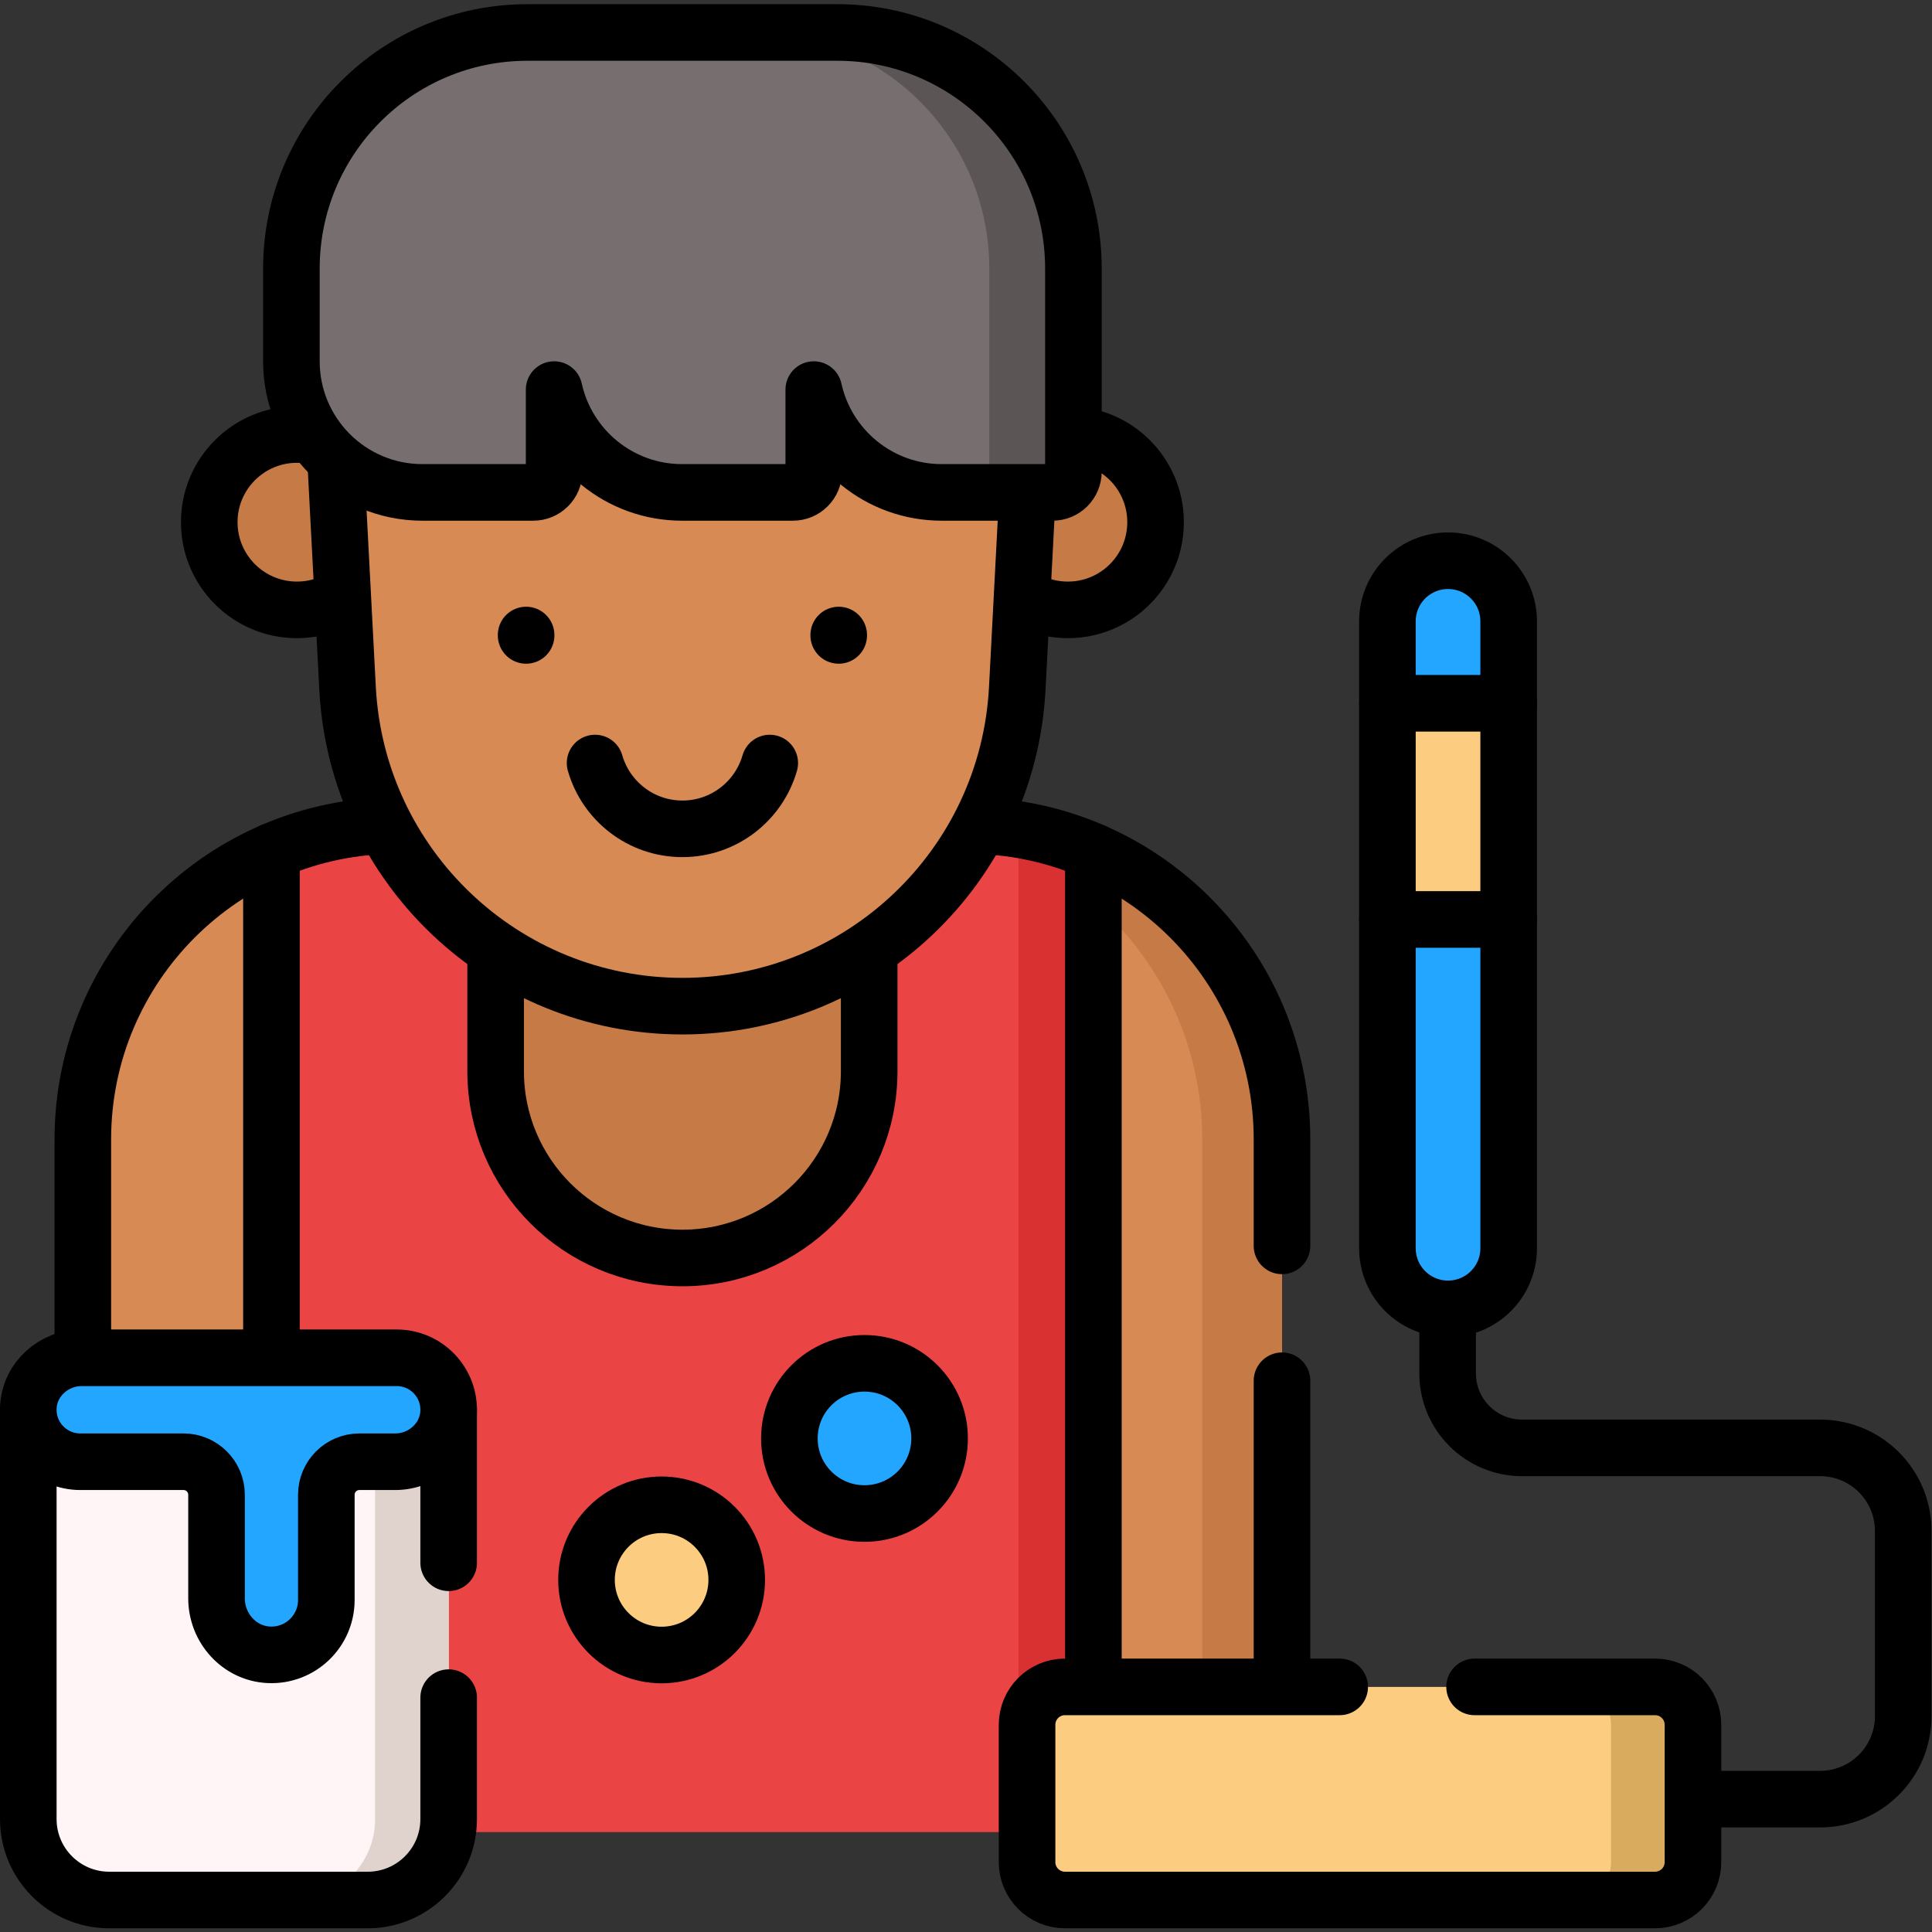
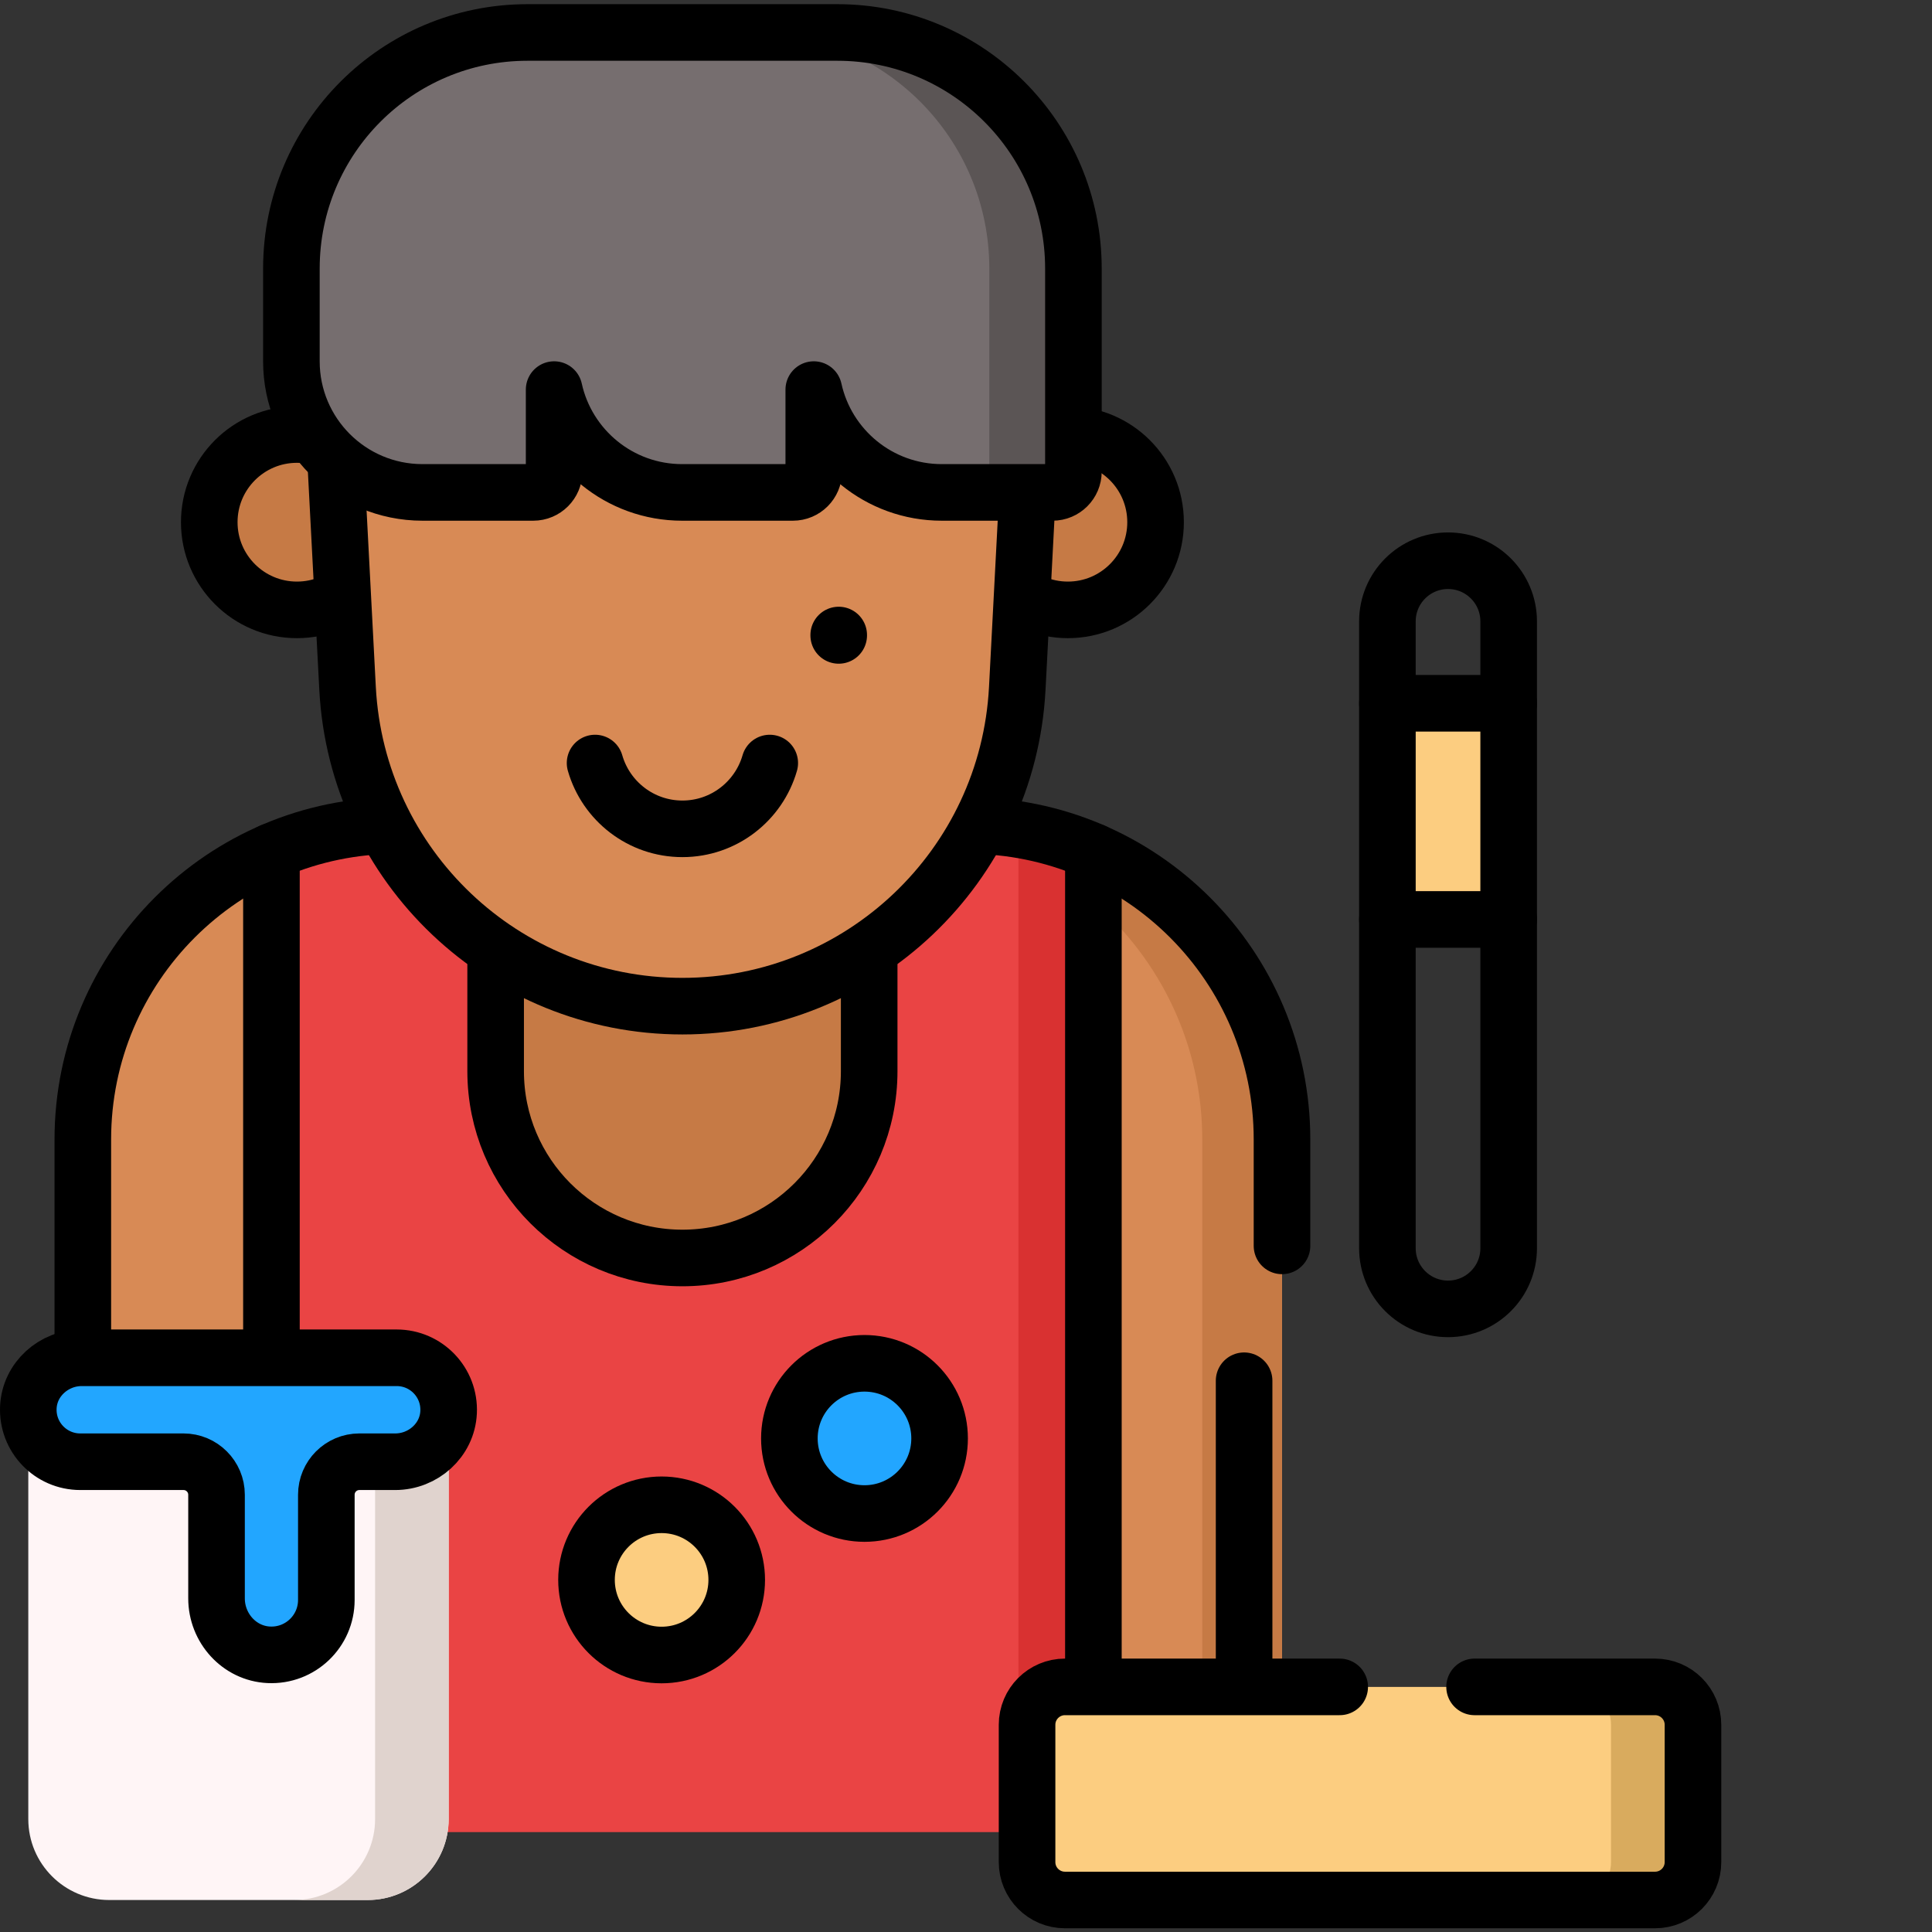
<svg xmlns="http://www.w3.org/2000/svg" version="1.1" id="svg10152" xml:space="preserve" width="682.667" height="682.667" viewBox="0 0 682.667 682.667">
  <rect x="0" y="0" width="682.667" height="682.667" fill="#333333" stroke="none" />
  <defs id="defs10156">
    <clipPath id="clipPath10166">
      <path d="M 0,512 H 512 V 0 H 0 Z" id="path10164" />
    </clipPath>
  </defs>
  <g id="g10158" transform="matrix(1.333,0,0,-1.333,0,682.667)">
    <g id="g10160">
      <g id="g10162" clip-path="url(#clipPath10166)">
        <g id="g10168" transform="translate(339.83,210.073)">
          <path d="m 0,0 v -173.544 c 0,-5.546 -4.5,-10.046 -10.046,-10.046 h -297.785 c -5.546,0 -10.046,4.5 -10.046,10.046 V 0 c 0,34.146 20.573,63.501 49.998,76.329 10.177,4.441 21.418,6.901 33.233,6.901 H -83.23 c 4.55,0 9.021,-0.361 13.371,-1.074 6.952,-1.115 13.602,-3.094 19.861,-5.827 C -20.574,63.501 0,34.146 0,0" style="fill:#ea4444;fill-opacity:1;fill-rule:nonzero;stroke:none" id="path10170" />
        </g>
        <g id="g10172" transform="translate(180.892,178.668)">
          <path d="m 0,0 v 0 c -27.343,0 -49.508,22.165 -49.508,49.508 v 65.126 H 49.508 V 49.508 C 49.508,22.165 27.343,0 0,0" style="fill:#c67a45;fill-opacity:1;fill-rule:nonzero;stroke:none" id="path10174" />
        </g>
        <g id="g10176" transform="translate(180.892,178.668)">
          <path d="m 0,0 v 0 c -27.343,0 -49.508,22.165 -49.508,49.508 v 65.126 H 49.508 V 49.508 C 49.508,22.165 27.343,0 0,0 Z" style="fill:none;stroke:#000000;stroke-width:15;stroke-linecap:round;stroke-linejoin:round;stroke-miterlimit:10;stroke-dasharray:none;stroke-opacity:1" id="path10178" />
        </g>
        <g id="g10180" transform="translate(339.83,210.073)">
          <path d="m 0,0 v -173.544 c 0,-5.546 -4.5,-10.046 -10.046,-10.046 H -69.859 V 82.156 c 6.952,-1.115 13.602,-3.094 19.861,-5.827 C -20.574,63.501 0,34.146 0,0" style="fill:#d93131;fill-opacity:1;fill-rule:nonzero;stroke:none" id="path10182" />
        </g>
        <g id="g10184" transform="translate(339.83,210.073)">
          <path d="m 0,0 v -173.544 c 0,-5.549 -4.497,-10.046 -10.046,-10.046 H -49.998 V 76.329 C -20.574,63.501 0,34.146 0,0" style="fill:#d88a55;fill-opacity:1;fill-rule:nonzero;stroke:none" id="path10186" />
        </g>
        <g id="g10188" transform="translate(339.83,210.073)">
          <path d="m 0,0 v -173.544 c 0,-5.546 -4.5,-10.046 -10.046,-10.046 h -21.137 c 5.546,0 10.046,4.5 10.046,10.046 V 0 c 0,25.175 -11.19,47.759 -28.861,63.019 v 13.31 C -20.574,63.501 0,34.146 0,0" style="fill:#c67a45;fill-opacity:1;fill-rule:nonzero;stroke:none" id="path10190" />
        </g>
        <g id="g10192" transform="translate(289.832,26.483)">
          <path d="M 0,0 V 259.919" style="fill:none;stroke:#000000;stroke-width:15;stroke-linecap:round;stroke-linejoin:round;stroke-miterlimit:10;stroke-dasharray:none;stroke-opacity:1" id="path10194" />
        </g>
        <g id="g10196" transform="translate(71.951,286.402)">
          <path d="m 0,0 v -259.919 h -39.952 c -5.549,0 -10.046,4.497 -10.046,10.046 V -76.329 C -49.998,-42.183 -29.425,-12.828 0,0" style="fill:#d88a55;fill-opacity:1;fill-rule:nonzero;stroke:none" id="path10198" />
        </g>
        <g id="g10200" transform="translate(71.951,286.402)">
          <path d="M 0,0 V -259.919" style="fill:none;stroke:#000000;stroke-width:15;stroke-linecap:round;stroke-linejoin:round;stroke-miterlimit:10;stroke-dasharray:none;stroke-opacity:1" id="path10202" />
        </g>
        <g id="g10204" transform="translate(329.783,26.48)">
-           <path d="M 0,0 C 5.548,0 10.045,4.498 10.045,10.046 V 119.645" style="fill:none;stroke:#000000;stroke-width:15;stroke-linecap:round;stroke-linejoin:round;stroke-miterlimit:10;stroke-dasharray:none;stroke-opacity:1" id="path10206" />
+           <path d="M 0,0 V 119.645" style="fill:none;stroke:#000000;stroke-width:15;stroke-linecap:round;stroke-linejoin:round;stroke-miterlimit:10;stroke-dasharray:none;stroke-opacity:1" id="path10206" />
        </g>
        <g id="g10208" transform="translate(339.828,181.876)">
          <path d="m 0,0 v 28.193 c 0,45.968 -37.264,83.233 -83.231,83.233 h -151.411 c -45.967,0 -83.232,-37.265 -83.232,-83.233 v -173.544 c 0,-5.547 4.498,-10.045 10.046,-10.045" style="fill:none;stroke:#000000;stroke-width:15;stroke-linecap:round;stroke-linejoin:round;stroke-miterlimit:10;stroke-dasharray:none;stroke-opacity:1" id="path10210" />
        </g>
        <g id="g10212" transform="translate(438.723,8.483)">
          <path d="m 0,0 h -156.428 c -5.547,0 -10.045,4.497 -10.045,10.045 v 36.399 c 0,5.548 4.498,10.045 10.045,10.045 L 0,56.489 c 5.548,0 10.045,-4.497 10.045,-10.045 V 10.045 C 10.045,4.497 5.548,0 0,0" style="fill:#fccd80;fill-opacity:1;fill-rule:nonzero;stroke:none" id="path10214" />
        </g>
        <g id="g10216" transform="translate(448.771,54.927)">
          <path d="m 0,0 v -36.403 c 0,-5.544 -4.5,-10.045 -10.045,-10.045 h -21.727 c 5.544,0 10.044,4.501 10.044,10.045 V 0 c 0,5.545 -4.5,10.045 -10.044,10.045 h 21.727 C -4.5,10.045 0,5.545 0,0" style="fill:#d9ab5e;fill-opacity:1;fill-rule:nonzero;stroke:none" id="path10218" />
        </g>
        <g id="g10220" transform="translate(355.123,64.973)">
          <path d="m 0,0 h -72.828 c -5.547,0 -10.045,-4.497 -10.045,-10.045 v -36.399 c 0,-5.548 4.498,-10.045 10.045,-10.045 H 83.6 c 5.547,0 10.045,4.497 10.045,10.045 v 36.399 C 93.645,-4.497 89.147,0 83.6,0 H 35.754" style="fill:none;stroke:#000000;stroke-width:15;stroke-linecap:round;stroke-linejoin:round;stroke-miterlimit:10;stroke-dasharray:none;stroke-opacity:1" id="path10222" />
        </g>
        <g id="g10224" transform="translate(452.257,35.221)">
-           <path d="m 0,0 h 30.228 c 12.159,0 22.015,9.857 22.015,22.016 v 49.073 c 0,12.158 -9.856,22.015 -22.015,22.015 h -79.014 c -10.902,0 -19.741,8.838 -19.741,19.742 v 14.012" style="fill:none;stroke:#000000;stroke-width:15;stroke-linecap:round;stroke-linejoin:round;stroke-miterlimit:10;stroke-dasharray:none;stroke-opacity:1" id="path10226" />
-         </g>
+           </g>
        <g id="g10228" transform="translate(383.841,165.177)">
-           <path d="m 0,0 v 0 c -8.877,0 -16.072,7.195 -16.072,16.071 v 166.173 c 0,8.876 7.195,16.071 16.072,16.071 8.876,0 16.071,-7.195 16.071,-16.071 V 16.071 C 16.071,7.195 8.876,0 0,0" style="fill:#22a6ff;fill-opacity:1;fill-rule:nonzero;stroke:none" id="path10230" />
-         </g>
+           </g>
        <path d="m 399.912,268.402 h -32.144 v 57.303 h 32.144 z" style="fill:#fccd80;fill-opacity:1;fill-rule:nonzero;stroke:none" id="path10232" />
        <g id="g10234" transform="translate(399.912,268.402)">
          <path d="M 0,0 H -32.144" style="fill:none;stroke:#000000;stroke-width:15;stroke-linecap:round;stroke-linejoin:round;stroke-miterlimit:10;stroke-dasharray:none;stroke-opacity:1" id="path10236" />
        </g>
        <g id="g10238" transform="translate(367.769,325.705)">
          <path d="M 0,0 H 32.144" style="fill:none;stroke:#000000;stroke-width:15;stroke-linecap:round;stroke-linejoin:round;stroke-miterlimit:10;stroke-dasharray:none;stroke-opacity:1" id="path10240" />
        </g>
        <g id="g10242" transform="translate(383.841,165.177)">
          <path d="m 0,0 v 0 c -8.877,0 -16.072,7.195 -16.072,16.071 v 166.173 c 0,8.876 7.195,16.071 16.072,16.071 8.876,0 16.071,-7.195 16.071,-16.071 V 16.071 C 16.071,7.195 8.876,0 0,0 Z" style="fill:none;stroke:#000000;stroke-width:15;stroke-linecap:round;stroke-linejoin:round;stroke-miterlimit:10;stroke-dasharray:none;stroke-opacity:1" id="path10244" />
        </g>
        <g id="g10246" transform="translate(97.467,8.479)">
          <path d="M 0,0 H -68.503 C -80.357,0 -89.967,9.61 -89.967,21.464 V 129.965 H 21.464 V 21.464 C 21.464,9.61 11.854,0 0,0" style="fill:#fff5f6;fill-opacity:1;fill-rule:nonzero;stroke:none" id="path10248" />
        </g>
        <g id="g10250" transform="translate(118.93,138.44)">
          <path d="m 0,0 v -108.5 c 0,-11.851 -9.609,-21.46 -21.46,-21.46 h -19.5 c 11.851,0 21.46,9.609 21.46,21.46 V 0 Z" style="fill:#e0d3ce;fill-opacity:1;fill-rule:nonzero;stroke:none" id="path10252" />
        </g>
        <g id="g10254" transform="translate(118.93,97.876)">
-           <path d="M 0,0 V 40.567 H -111.43 V -67.934 c 0,-11.854 9.61,-21.463 21.463,-21.463 h 68.504 C -9.609,-89.397 0,-79.788 0,-67.934 v 32.182" style="fill:none;stroke:#000000;stroke-width:15;stroke-linecap:round;stroke-linejoin:round;stroke-miterlimit:10;stroke-dasharray:none;stroke-opacity:1" id="path10256" />
-         </g>
+           </g>
        <g id="g10258" transform="translate(105.152,152.212)">
          <path d="m 0,0 h -83.485 c -7.419,0 -13.803,-5.701 -14.152,-13.111 -0.372,-7.912 5.932,-14.444 13.762,-14.444 h 27.364 c 4.836,0 8.757,-3.921 8.757,-8.758 v -27.474 c 0,-7.836 6.023,-14.579 13.85,-14.947 8.357,-0.394 15.257,6.265 15.257,14.536 v 27.885 c 0,4.837 3.92,8.758 8.756,8.758 h 9.502 c 7.419,0 13.802,5.701 14.151,13.112 C 14.135,-6.532 7.83,0 0,0" style="fill:#22a6ff;fill-opacity:1;fill-rule:nonzero;stroke:none" id="path10260" />
        </g>
        <g id="g10262" transform="translate(105.152,152.212)">
          <path d="m 0,0 h -83.485 c -7.419,0 -13.803,-5.701 -14.152,-13.111 -0.372,-7.912 5.932,-14.444 13.762,-14.444 h 27.364 c 4.836,0 8.757,-3.921 8.757,-8.758 v -27.474 c 0,-7.836 6.023,-14.579 13.85,-14.947 8.357,-0.394 15.257,6.265 15.257,14.536 v 27.885 c 0,4.837 3.92,8.758 8.756,8.758 h 9.502 c 7.419,0 13.802,5.701 14.151,13.112 C 14.135,-6.532 7.83,0 0,0 Z" style="fill:none;stroke:#000000;stroke-width:15;stroke-linecap:round;stroke-linejoin:round;stroke-miterlimit:10;stroke-dasharray:none;stroke-opacity:1" id="path10264" />
        </g>
        <g id="g10266" transform="translate(249.065,130.836)">
          <path d="m 0,0 c 0,-10.995 -8.914,-19.909 -19.91,-19.909 -10.995,0 -19.909,8.914 -19.909,19.909 0,10.996 8.914,19.91 19.909,19.91 C -8.914,19.91 0,10.996 0,0" style="fill:#22a6ff;fill-opacity:1;fill-rule:nonzero;stroke:none" id="path10268" />
        </g>
        <g id="g10270" transform="translate(249.065,130.836)">
          <path d="m 0,0 c 0,-10.995 -8.914,-19.909 -19.91,-19.909 -10.995,0 -19.909,8.914 -19.909,19.909 0,10.996 8.914,19.91 19.909,19.91 C -8.914,19.91 0,10.996 0,0 Z" style="fill:none;stroke:#000000;stroke-width:15;stroke-linecap:round;stroke-linejoin:round;stroke-miterlimit:10;stroke-dasharray:none;stroke-opacity:1" id="path10272" />
        </g>
        <g id="g10274" transform="translate(195.288,93.333)">
          <path d="m 0,0 c 0,-10.996 -8.914,-19.91 -19.91,-19.91 -10.995,0 -19.909,8.914 -19.909,19.91 0,10.996 8.914,19.91 19.909,19.91 C -8.914,19.91 0,10.996 0,0" style="fill:#fccd80;fill-opacity:1;fill-rule:nonzero;stroke:none" id="path10276" />
        </g>
        <g id="g10278" transform="translate(195.288,93.333)">
          <path d="m 0,0 c 0,-10.996 -8.914,-19.91 -19.91,-19.91 -10.995,0 -19.909,8.914 -19.909,19.91 0,10.996 8.914,19.91 19.909,19.91 C -8.914,19.91 0,10.996 0,0 Z" style="fill:none;stroke:#000000;stroke-width:15;stroke-linecap:round;stroke-linejoin:round;stroke-miterlimit:10;stroke-dasharray:none;stroke-opacity:1" id="path10280" />
        </g>
        <g id="g10282" transform="translate(306.315,373.705)">
          <path d="m 0,0 c 0,-12.836 -10.406,-23.241 -23.242,-23.241 -12.836,0 -23.241,10.405 -23.241,23.241 0,12.836 10.405,23.242 23.241,23.242 C -10.406,23.242 0,12.836 0,0" style="fill:#c67a45;fill-opacity:1;fill-rule:nonzero;stroke:none" id="path10284" />
        </g>
        <g id="g10286" transform="translate(306.315,373.705)">
          <path d="m 0,0 c 0,-12.836 -10.406,-23.241 -23.242,-23.241 -12.836,0 -23.241,10.405 -23.241,23.241 0,12.836 10.405,23.242 23.241,23.242 C -10.406,23.242 0,12.836 0,0 Z" style="fill:none;stroke:#000000;stroke-width:15;stroke-linecap:round;stroke-linejoin:round;stroke-miterlimit:10;stroke-dasharray:none;stroke-opacity:1" id="path10288" />
        </g>
        <g id="g10290" transform="translate(101.952,373.705)">
          <path d="m 0,0 c 0,-12.836 -10.405,-23.241 -23.241,-23.241 -12.837,0 -23.242,10.405 -23.242,23.241 0,12.836 10.405,23.242 23.242,23.242 C -10.405,23.242 0,12.836 0,0" style="fill:#c67a45;fill-opacity:1;fill-rule:nonzero;stroke:none" id="path10292" />
        </g>
        <g id="g10294" transform="translate(101.952,373.705)">
          <path d="m 0,0 c 0,-12.836 -10.405,-23.241 -23.241,-23.241 -12.837,0 -23.242,10.405 -23.242,23.241 0,12.836 10.405,23.242 23.242,23.242 C -10.405,23.242 0,12.836 0,0 Z" style="fill:none;stroke:#000000;stroke-width:15;stroke-linecap:round;stroke-linejoin:round;stroke-miterlimit:10;stroke-dasharray:none;stroke-opacity:1" id="path10296" />
        </g>
        <g id="g10298" transform="translate(180.892,245.419)">
          <path d="M 0,0 V 0 C -47.282,0 -86.289,37.018 -88.761,84.236 L -94.79,199.412 H 94.789 L 88.761,84.236 C 86.289,37.018 47.282,0 0,0" style="fill:#d88a55;fill-opacity:1;fill-rule:nonzero;stroke:none" id="path10300" />
        </g>
        <g id="g10302" transform="translate(180.892,245.419)">
          <path d="M 0,0 V 0 C -47.282,0 -86.289,37.018 -88.761,84.236 L -94.79,199.412 H 94.789 L 88.761,84.236 C 86.289,37.018 47.282,0 0,0 Z" style="fill:none;stroke:#000000;stroke-width:15;stroke-linecap:round;stroke-linejoin:round;stroke-miterlimit:10;stroke-dasharray:none;stroke-opacity:1" id="path10304" />
        </g>
        <g id="g10306" transform="translate(139.459,343.799)">
-           <path d="M 0,0 V -0.103" style="fill:none;stroke:#000000;stroke-width:15;stroke-linecap:round;stroke-linejoin:round;stroke-miterlimit:10;stroke-dasharray:none;stroke-opacity:1" id="path10308" />
-         </g>
+           </g>
        <g id="g10310" transform="translate(222.324,343.799)">
          <path d="M 0,0 V -0.103" style="fill:none;stroke:#000000;stroke-width:15;stroke-linecap:round;stroke-linejoin:round;stroke-miterlimit:10;stroke-dasharray:none;stroke-opacity:1" id="path10312" />
        </g>
        <g id="g10314" transform="translate(157.739,309.865)">
          <path d="m 0,0 c 2.896,-10.067 12.154,-17.439 23.152,-17.439 10.998,0 20.257,7.372 23.153,17.439" style="fill:none;stroke:#000000;stroke-width:15;stroke-linecap:round;stroke-linejoin:round;stroke-miterlimit:10;stroke-dasharray:none;stroke-opacity:1" id="path10316" />
        </g>
        <g id="g10318" transform="translate(77.242,440.935)">
          <path d="m 0,0 v -24.584 c 0,-19.191 15.559,-34.75 34.75,-34.75 h 29.364 c 3.055,0 5.531,2.477 5.531,5.53 v 21.725 c 3.427,-15.587 17.313,-27.255 33.93,-27.255 h 29.364 c 3.055,0 5.531,2.477 5.531,5.53 v 21.725 c 3.427,-15.587 17.313,-27.255 33.93,-27.255 h 29.365 c 3.054,0 5.53,2.477 5.53,5.53 V 0 c 0,34.565 -28.021,62.586 -62.586,62.586 H 62.586 C 28.021,62.586 0,34.565 0,0" style="fill:#766e6f;fill-opacity:1;fill-rule:nonzero;stroke:none" id="path10320" />
        </g>
        <g id="g10322" transform="translate(284.541,440.937)">
          <path d="m 0,0 v -53.801 c 0,-3.053 -2.478,-5.53 -5.53,-5.53 h -22.298 c 3.053,0 5.53,2.477 5.53,5.53 V 0 c 0,34.564 -28.016,62.581 -62.581,62.581 h 22.287 C -28.027,62.581 0,34.564 0,0" style="fill:#5b5555;fill-opacity:1;fill-rule:nonzero;stroke:none" id="path10324" />
        </g>
        <g id="g10326" transform="translate(77.242,440.935)">
          <path d="m 0,0 v -24.584 c 0,-19.191 15.559,-34.75 34.75,-34.75 h 29.364 c 3.055,0 5.531,2.477 5.531,5.53 v 21.725 c 3.427,-15.587 17.313,-27.255 33.93,-27.255 h 29.364 c 3.055,0 5.531,2.477 5.531,5.53 v 21.725 c 3.427,-15.587 17.313,-27.255 33.93,-27.255 h 29.365 c 3.054,0 5.53,2.477 5.53,5.53 V 0 c 0,34.565 -28.021,62.586 -62.586,62.586 H 62.586 C 28.021,62.586 0,34.565 0,0 Z" style="fill:none;stroke:#000000;stroke-width:15;stroke-linecap:round;stroke-linejoin:round;stroke-miterlimit:10;stroke-dasharray:none;stroke-opacity:1" id="path10328" />
        </g>
      </g>
    </g>
  </g>
</svg>